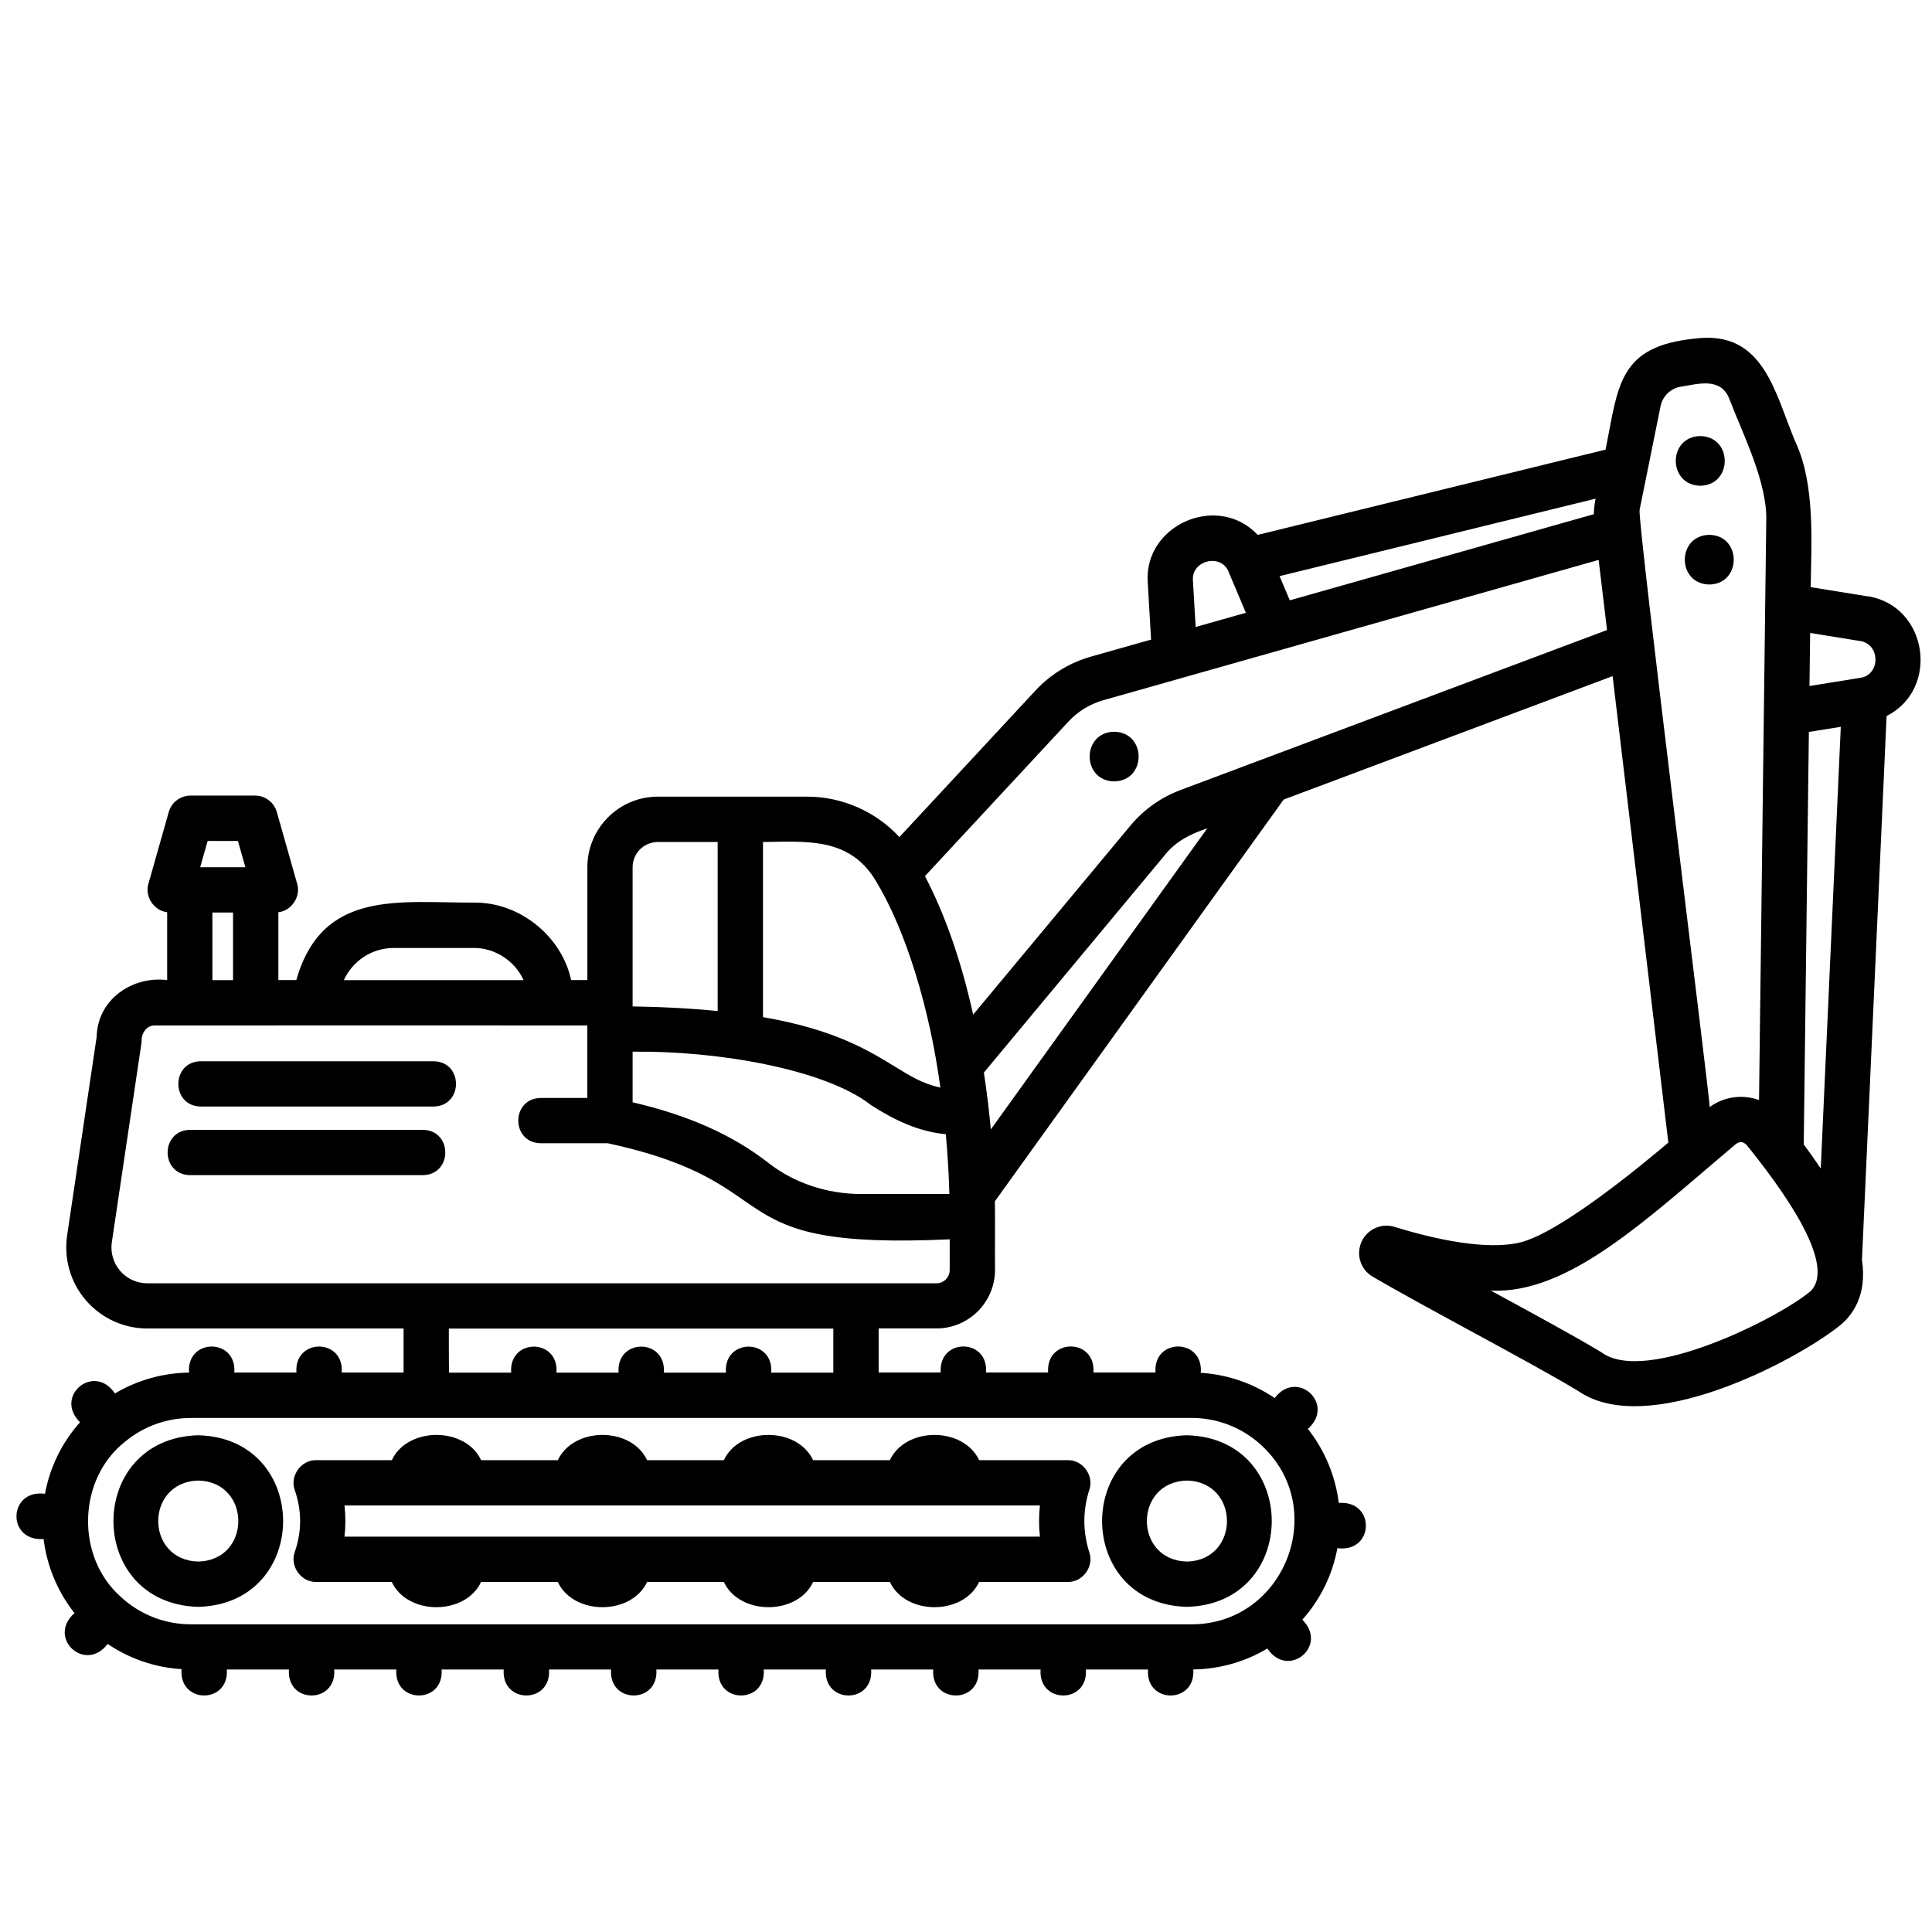
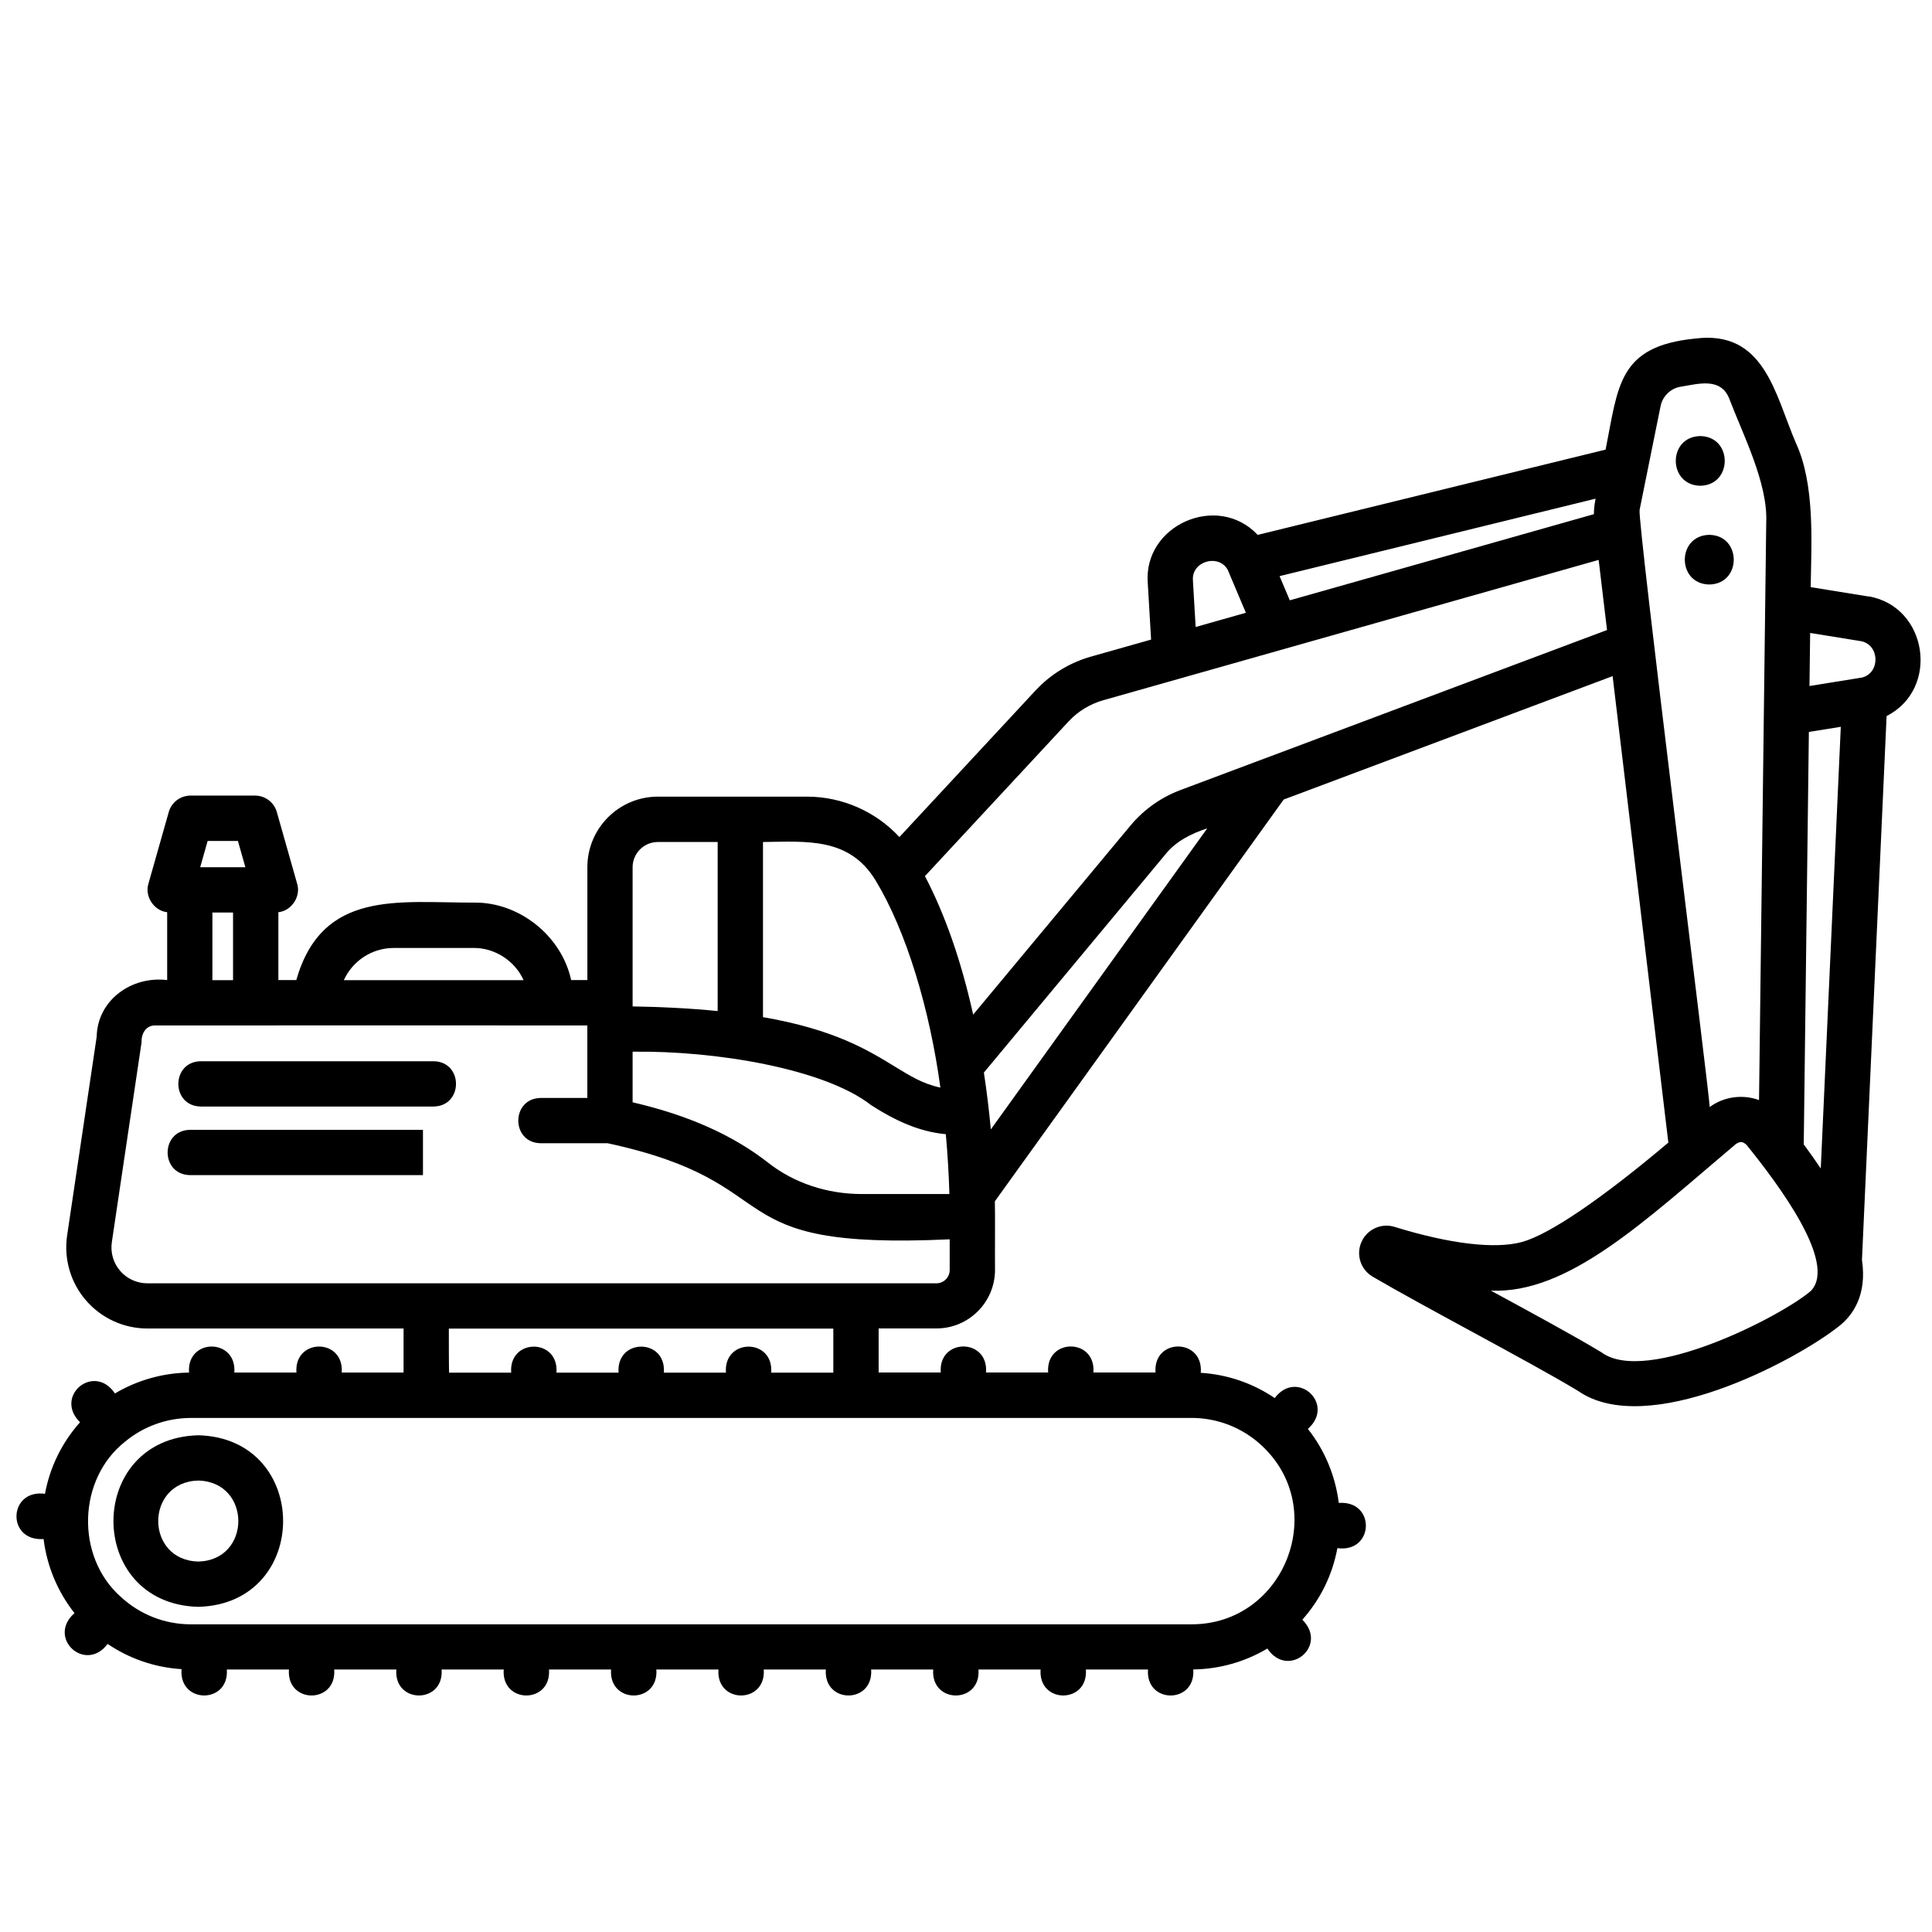
<svg xmlns="http://www.w3.org/2000/svg" id="uuid-6b1a3b90-22a9-42a8-8120-2dc468fac32e" height="512" viewBox="0 0 512 512" width="512">
  <path d="m450.59 128.73c8.64-.15 8.65-13.02 0-13.17-8.69.17-8.61 13.03 0 13.17z" />
  <path d="m452.98 141.74c-8.65.15-8.65 13.02 0 13.16 8.64-.13 8.64-13.03 0-13.16z" />
-   <path d="m295.26 193.92c-8.65.14-8.65 13.01 0 13.16 8.65-.15 8.65-13.02 0-13.16z" />
  <path d="m495.19 158.08c-.15-.03-15.18-2.45-15.34-2.48.18-11.94 1.18-27.25-3.96-38.29-5.53-12.93-8.31-29.89-26.62-27.59-20.45 2.02-20.39 12.48-23.77 29.43l-92.2 22.6c-10.62-11.32-30.47-2.59-29.12 12.93l.87 14.82-15.72 4.45c-5.73 1.58-10.89 4.71-14.92 9.05l-36.06 38.83c-6.21-6.72-15.1-10.71-24.47-10.71h-39.54c-10.3 0-18.68 8.38-18.68 18.68v29.93h-4.3c-2.53-11.72-13.79-20.74-25.85-20.53-19.89.05-40.12-3.5-46.99 20.53h-4.75v-17.98c3.51-.38 6.03-4.19 4.97-7.58l-5.38-18.97c-.73-2.58-3.09-4.36-5.77-4.36h-17.1c-2.68 0-5.04 1.78-5.77 4.36l-5.38 18.97c-1.05 3.38 1.45 7.19 4.96 7.58v17.98c-9.38-1.14-18.47 5.24-18.68 15.02l-7.83 52.63c-.92 6.2.89 12.48 4.98 17.22s10.03 7.47 16.29 7.47h67.89v11.67h-16.39c.67-9.19-12.67-9.18-12 0h-16.46c.67-9.2-12.68-9.18-12 .01-6.95.09-13.73 2.02-19.64 5.53-5.5-8.21-16.28.7-9.25 7.64-4.8 5.37-7.99 11.9-9.29 18.95-9.78-1.28-10.23 12.68-.37 11.99.88 7.16 3.72 13.97 8.19 19.63-7.41 6.52 2.83 16.03 8.79 8.17 5.79 3.93 12.53 6.24 19.58 6.68-.75 9.25 12.65 9.33 12 .09h16.46c-.67 9.19 12.67 9.18 12 0h16.46c-.67 9.19 12.67 9.18 12 0h16.46c-.67 9.19 12.67 9.18 12 0h16.45c-.67 9.19 12.67 9.18 12 0h16.46c-.67 9.19 12.67 9.18 12 0h16.46c-.67 9.19 12.67 9.18 12 0h16.45c-.67 9.19 12.67 9.18 12 0h16.46c-.67 9.19 12.67 9.18 12 0h16.46c-.67 9.2 12.68 9.18 12-.01 6.95-.09 13.73-2.02 19.64-5.54 5.5 8.2 16.26-.71 9.26-7.64 4.8-5.38 7.99-11.91 9.29-18.96 9.79 1.29 10.22-12.69.37-11.99-.89-7.16-3.72-13.97-8.19-19.62 7.41-6.52-2.84-16.03-8.79-8.17-5.8-3.94-12.54-6.25-19.59-6.69.75-9.24-12.65-9.33-12-.09h-16.45c.67-9.19-12.67-9.18-12 0h-16.46c.67-9.19-12.67-9.18-12 0h-16.46v-11.67h15.32c8.56 0 15.52-6.96 15.52-15.52-.05-3.05.06-15.31-.04-18.17l76.54-106.47 87.17-32.71 14.77 123.62c-17.5 14.79-31.54 24.35-38.75 26.33-7.13 1.96-19.13.54-33.76-3.98-3.52-1.11-7.31.6-8.81 3.97-1.5 3.38-.24 7.34 2.97 9.22 6.76 3.95 16.47 9.23 25.85 14.33 10.72 5.83 21.82 11.85 28.58 15.94 18.24 12.69 57.17-7.63 69.27-17.25 3.52-2.82 7.35-8.13 5.96-17.45l6.53-144.15c14.17-7.19 10.9-29.04-4.78-31.72zm-17.18 145.18 1.36-109.29 8.46-1.36-5.31 117.06c-1.38-2.08-2.89-4.21-4.52-6.41zm15.06-133.37c5.12.9 5.27 8.45.4 9.66-.16.02-.32.04-.47.08l-13.47 2.17.18-14.06 13.37 2.16zm-47.62-67.41c4.61-.76 10.52-2.54 12.8 3.12 3.6 9.47 10.28 22.46 9.82 32.8-.39 32.18-1.51 119.85-1.91 153.14-4.31-1.62-9.41-.91-13.07 1.84 0-2.96-19.21-155.39-18.58-158.25 0 0 5.56-27.5 5.56-27.5.53-2.66 2.7-4.74 5.38-5.16zm-22.71 30.3c-.23 1.14-.33 2.31-.34 3.48l-80.59 22.83-2.71-6.41 83.76-20.53-.13.62zm-106.59 21.12c-.53-5.09 6.73-7.29 9.21-2.9l4.81 11.39-13.31 3.77-.72-12.26zm-84.08 79.47c8.11 13.38 14.32 34.05 17.14 54.85-4.77-1.02-7.99-3.09-12.06-5.56-7.23-4.43-16.1-9.85-34.95-13.11v-46.41c11.7-.15 22.92-1.25 29.87 10.23zm19.53 83.06h-23.26c-9.13 0-17.89-2.92-24.66-8.22-9.44-7.39-21.26-12.67-36.03-16.09v-13.41c22.01-.31 50.91 4.52 63.23 14.18 6.08 3.91 12.57 7.03 19.77 7.68.48 5.29.8 10.6.95 15.85zm-83.95-86.61c0-3.68 3-6.68 6.68-6.68h15.86v44.8c-6.84-.7-15.07-1.12-22.54-1.23zm-63.29 21.4h21.14c5.62-.07 10.98 3.43 13.25 8.53h-47.63c2.29-5.03 7.36-8.53 13.24-8.53zm-48.07-9.39h5.47v17.92h-5.47zm-1.27-18.97h8.03l1.98 6.97h-11.98l1.98-6.97zm260.72 152.9c6.93 0 13.53 2.59 18.6 7.3 18.11 16.75 6.09 47.44-18.6 47.4h-265.15c-6.93 0-13.53-2.59-18.6-7.3-12.01-10.66-11.44-31.22 1.2-41.14 4.87-4.03 11.05-6.25 17.4-6.25h265.15zm-94.9-12.96v.96h-16.46c.67-9.19-12.67-9.18-12 0h-16.45c.67-9.19-12.67-9.18-12 0h-16.46c.67-9.19-12.67-9.18-12 0h-16.46c-.06-.96-.07-10.46-.06-11.67h101.89zm27.32-22.71h-209.11c-2.77 0-5.4-1.2-7.21-3.3s-2.61-4.87-2.2-7.62l7.89-53.02c-.12-2.21 1.16-4.43 3.59-4.4h9.17c27.01-.03 77.99.02 105.36 0v19.22h-12.38c-7.87.13-7.9 11.86 0 12h17.77c49.74 10.74 27.08 28.41 90.64 25.46v8.14c0 1.94-1.58 3.52-3.52 3.52zm14.42-40.78c-.46-5.04-1.08-10.09-1.84-15.07l48.05-57.76c2.8-3.54 6.93-5.58 11.15-6.96zm71.74-98s-20.81 7.82-20.84 7.82c-5.43 1.91-10.24 5.26-13.92 9.68l-41.66 50.07c-3.15-14.19-7.43-26.48-12.78-36.7l38.07-41c2.52-2.71 5.74-4.66 9.36-5.66 29.34-8.32 101.02-28.61 131.11-37.14l2.22 18.58-91.57 34.36zm145.65 140.73c-7.92 6.9-43.77 25.12-55.56 16.34-7.03-4.25-18.46-10.45-29.31-16.35 20.56.89 40.67-18.38 64.9-38.83 1.14-.78 1.84-.72 2.85.2 8.29 10.26 24.08 31.22 17.11 38.64z" />
-   <path d="m314.55 425.83c29.98-.79 29.96-44.69 0-45.47-29.98.79-29.98 44.69 0 45.47zm0-33.47c14.14.37 14.15 21.1 0 21.47-14.17-.37-14.15-21.1 0-21.47z" />
  <path d="m52.55 380.36c-29.98.79-29.98 44.69 0 45.47 29.98-.79 29.96-44.69 0-45.47zm0 33.47c-14.17-.37-14.15-21.1 0-21.47 14.14.37 14.15 21.1 0 21.47z" />
-   <path d="m103.82 386.96h-20.02c-3.99-.11-7.07 4.2-5.68 7.94 1.89 5.52 1.89 10.88 0 16.39-1.39 3.74 1.69 8.05 5.68 7.94h20.02c4.17 8.92 19.5 8.92 23.67 0h20.33c4.16 8.92 19.5 8.92 23.67 0h20.33c4.17 8.92 19.5 8.92 23.67 0h20.33c4.17 8.92 19.5 8.92 23.66 0h23.49c3.93.1 7.01-4.09 5.72-7.81-1.77-5.6-1.77-11.04 0-16.65 1.29-3.72-1.79-7.92-5.72-7.81h-23.49c-4.17-8.92-19.5-8.92-23.66 0h-20.34c-4.17-8.92-19.5-8.92-23.66 0h-20.33c-4.17-8.92-19.5-8.92-23.66 0h-20.33c-4.17-8.92-19.5-8.92-23.67 0zm171.77 20.27h-184.3c.32-2.75.32-5.51 0-8.27h184.3c-.3 2.76-.3 5.52 0 8.27z" />
  <path d="m114.93 281.24h-61.75c-7.87.13-7.9 11.86 0 12h61.75c7.87-.13 7.9-11.86 0-12z" />
-   <path d="m112.09 299.42h-61.75c-7.87.13-7.9 11.86 0 12h61.75c7.87-.13 7.9-11.86 0-12z" />
+   <path d="m112.09 299.42h-61.75c-7.87.13-7.9 11.86 0 12h61.75z" />
</svg>